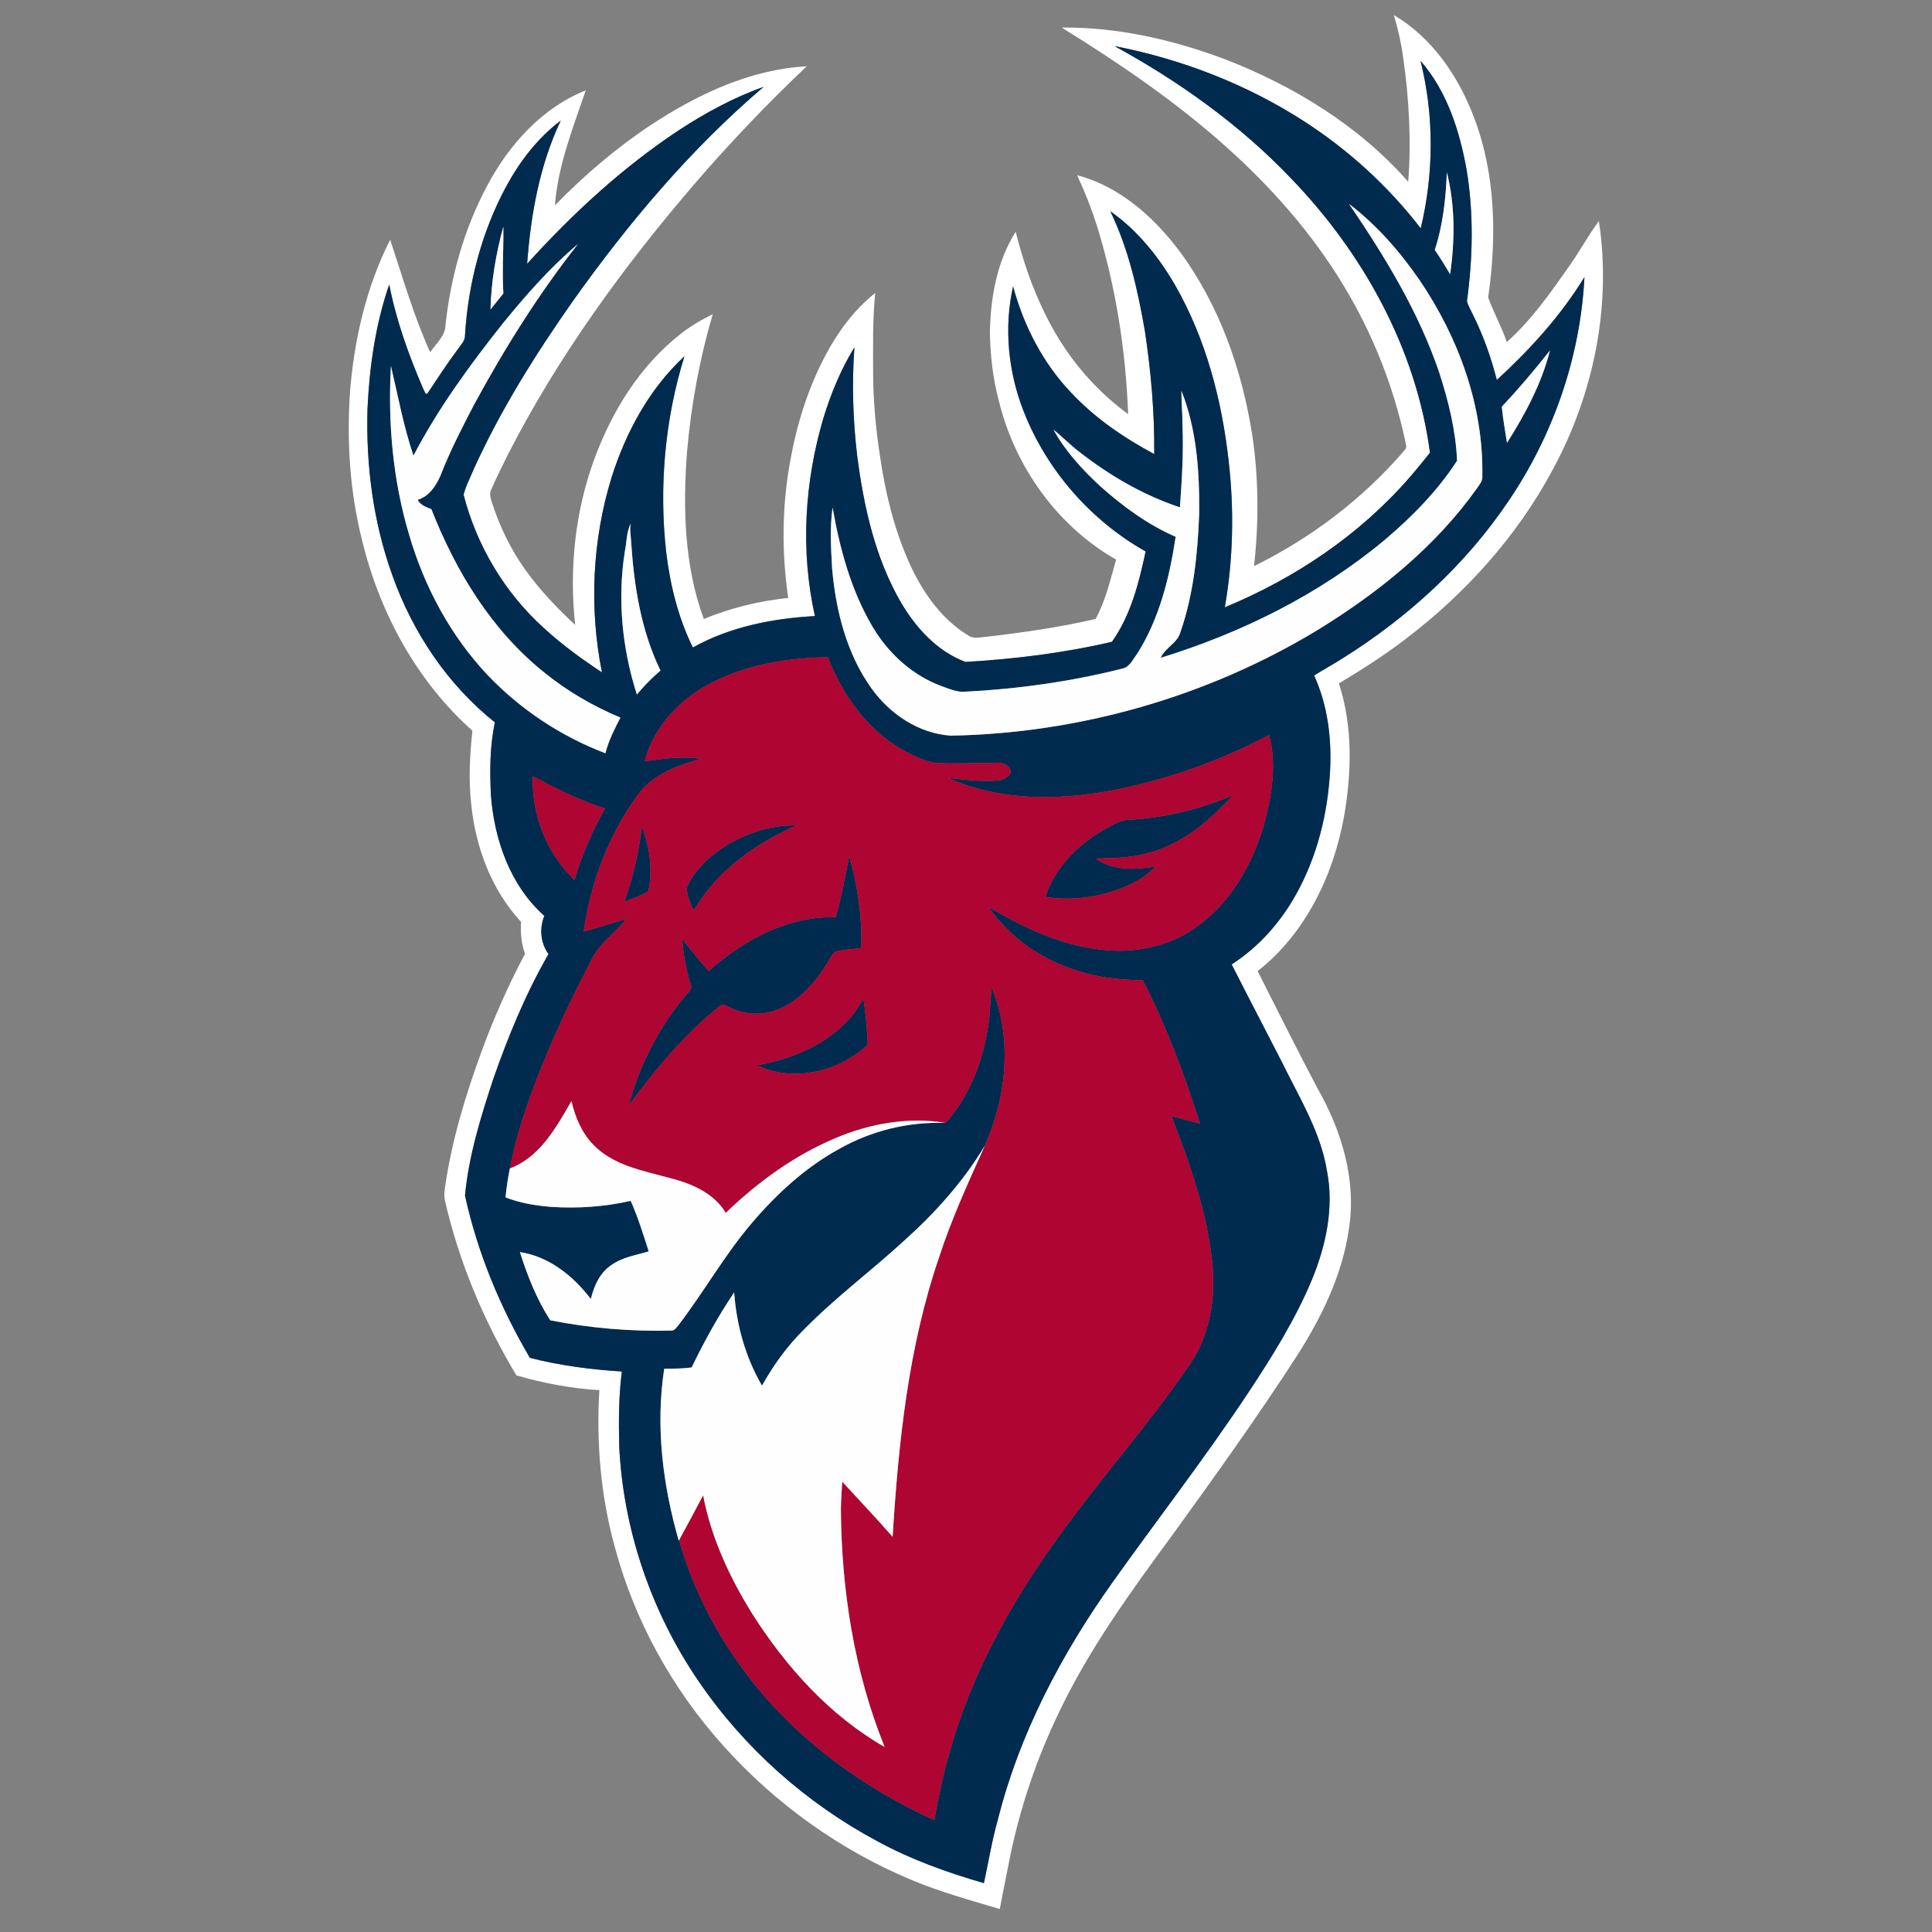
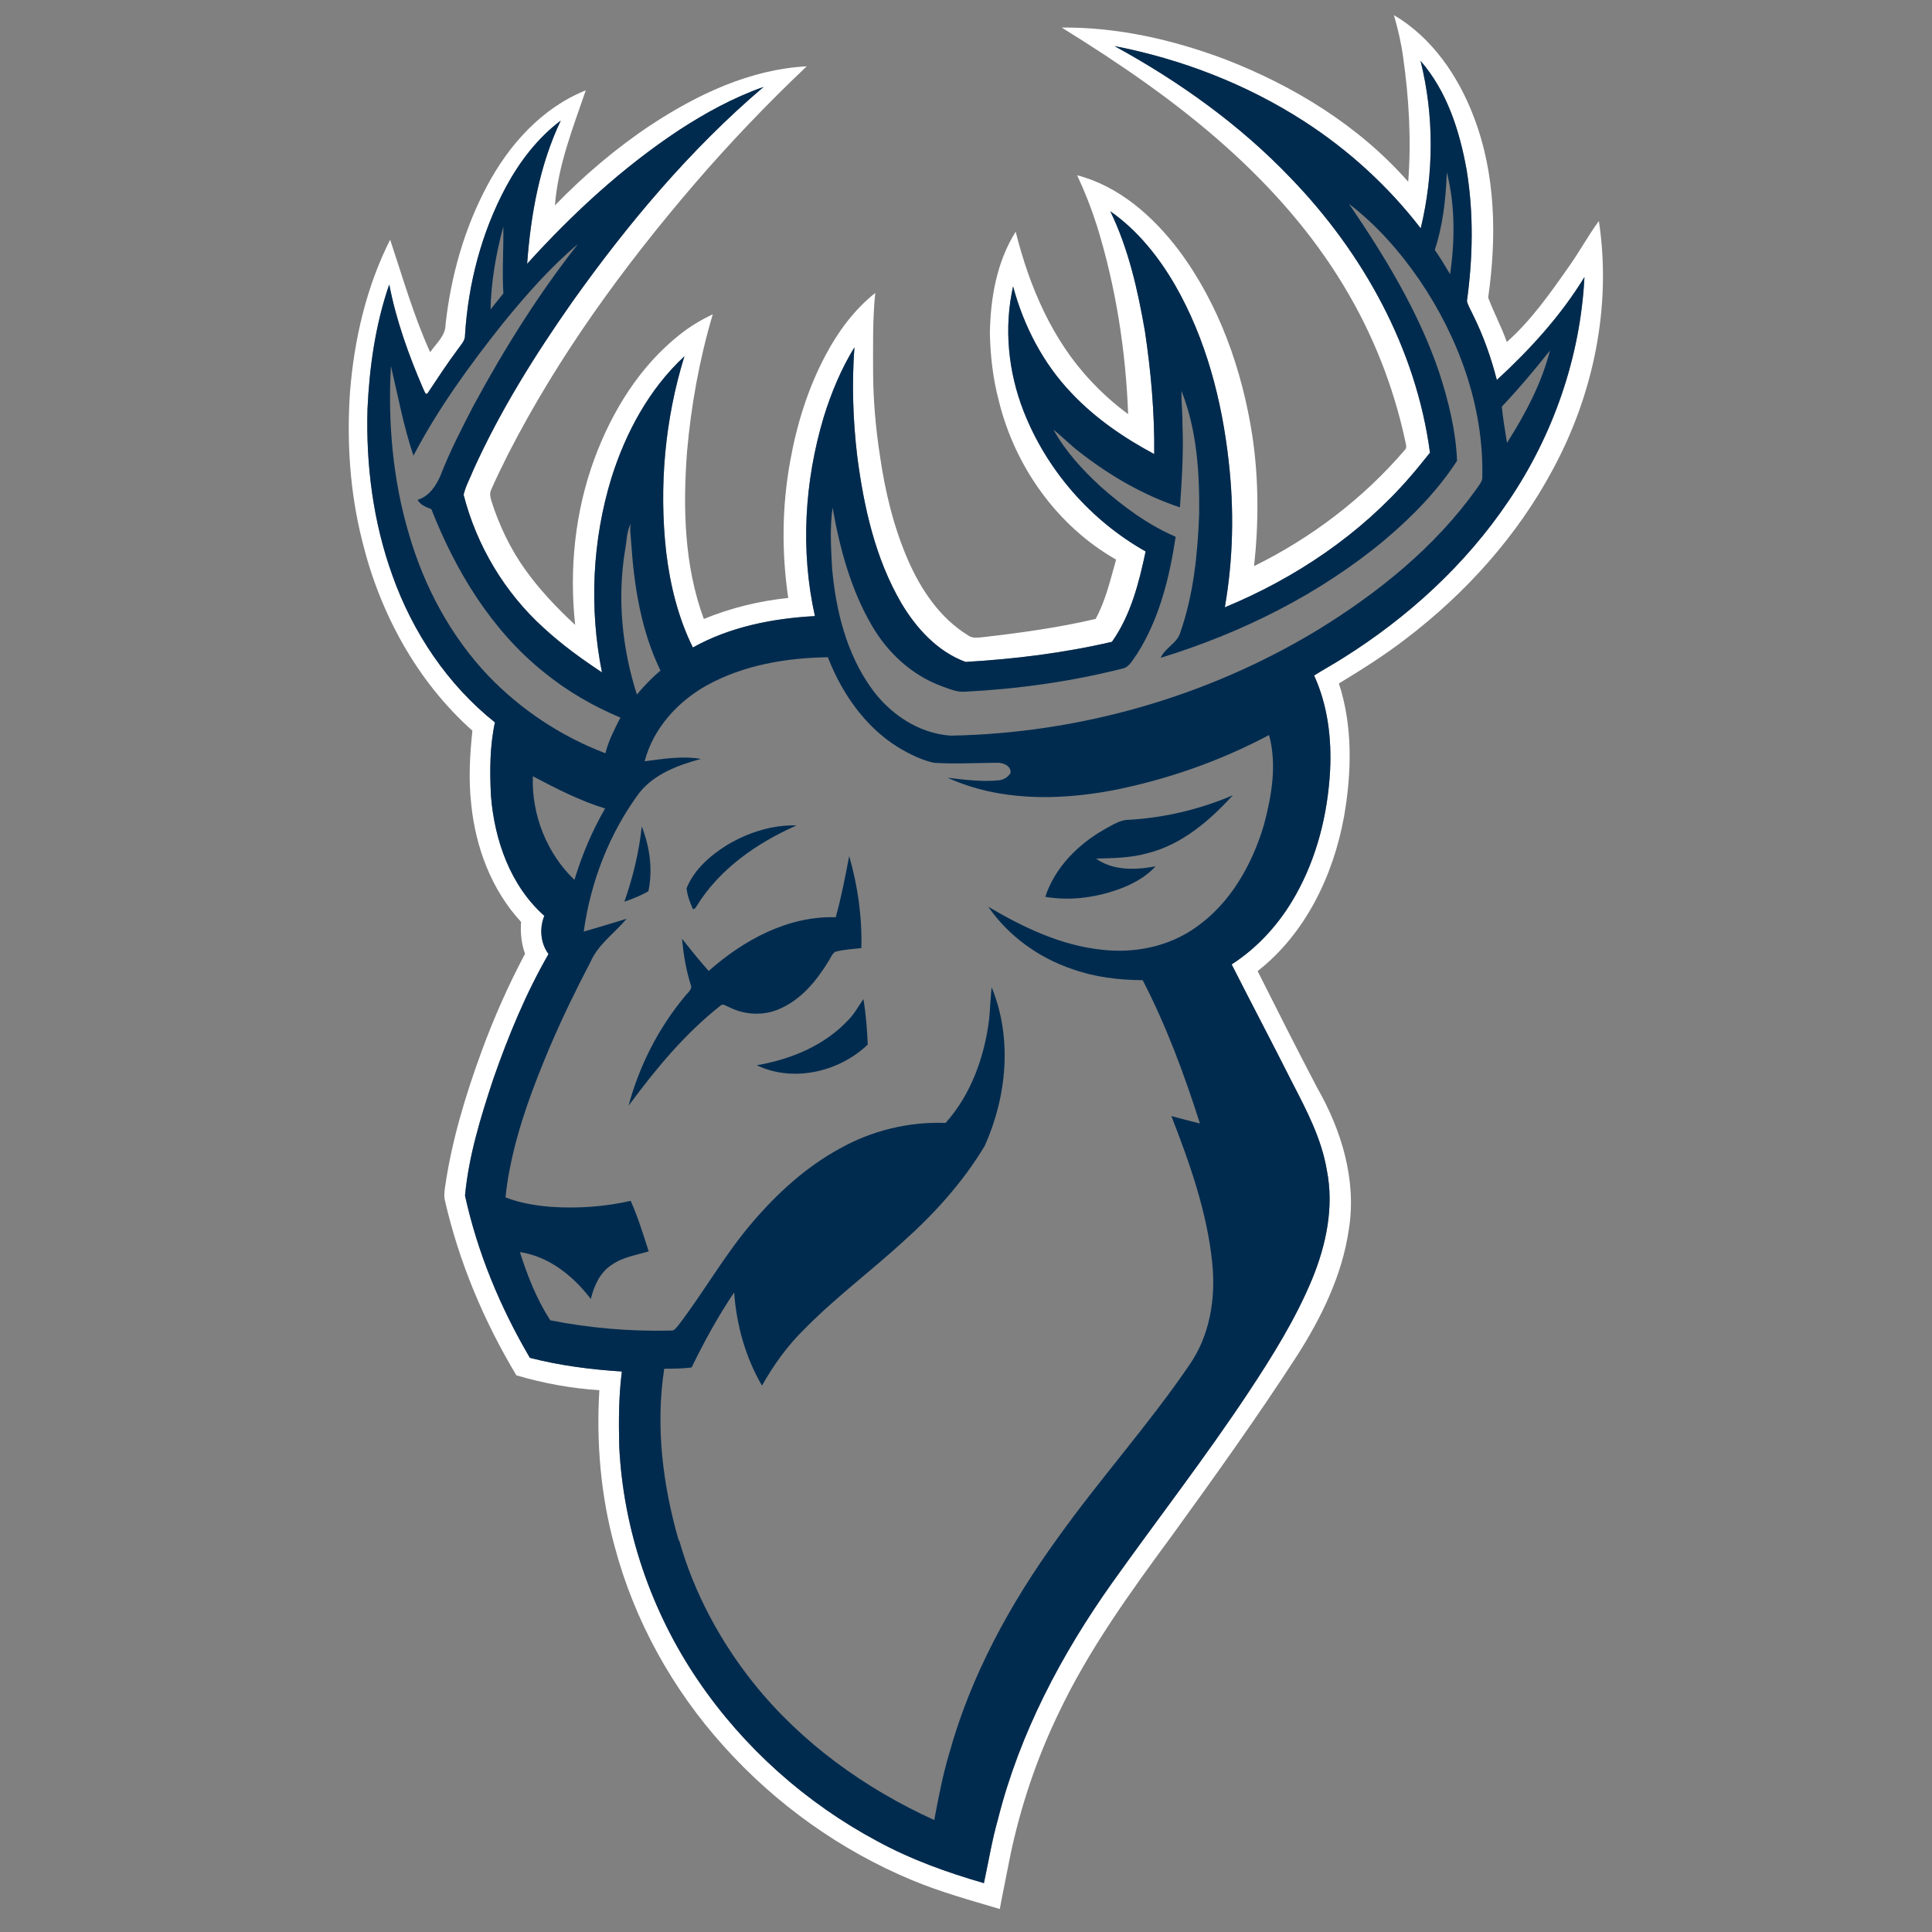
<svg xmlns="http://www.w3.org/2000/svg" version="1.1" id="Слой_1" x="0px" y="0px" viewBox="0 0 1024 1024" style="enable-background:new 0 0 1024 1024;" xml:space="preserve">
  <rect x="0" y="0" width="1024" height="1024" fill="#808080" stroke="none" />
  <path style="fill-rule:evenodd;clip-rule:evenodd;fill:#FFFFFF;" d="M738.793,8  c20.206,11.91,34.157,32.317,42.342,53.94  c11.676,30.388,12.2,63.876,7.628,95.758c2.922,7.962,7.104,15.512,9.869,23.597  c12.869-11.453,22.883-25.693,32.719-39.722  c5.687-7.94,10.326-16.582,16.081-24.455c6.858,45.142-2.81,91.945-24.5,131.889  c-18.823,35.183-46.111,65.448-77.771,89.558  c-11.285,8.709-23.362,16.292-35.518,23.686  c7.438,22.727,6.78,47.35,2.699,70.679  c-5.687,31.202-20.43,61.891-45.777,81.774  c10.405,20.675,20.809,41.35,31.57,61.835  c12.925,22.593,21.02,49.044,16.75,75.206  c-3.479,24.021-14.352,46.234-27.254,66.53  c-21.043,32.54-43.625,64.043-66.329,95.435  c-22.181,30.143-44.316,60.664-60.375,94.62  c-11.408,23.675-19.861,48.766-25.314,74.482  c-1.851,9.68-3.925,19.314-5.709,29.005c-15.645-4.672-31.447-8.988-46.535-15.311  c-37.982-15.802-72.251-40.324-99.717-70.913  c-27.21-30.165-47.472-66.697-57.888-105.995  c-7.371-26.886-9.78-54.988-8.096-82.778c-14.899-0.926-29.663-3.647-43.982-7.873  c-17.329-28.872-30.522-60.33-37.993-93.205c-0.401-2.141-0.089-4.316,0.178-6.446  c3.546-24.768,10.873-48.81,19.449-72.251  c6.49-17.664,14.129-34.904,22.961-51.531c-1.963-5.397-2.509-11.174-2.107-16.884  c-15.691-16.961-24.132-39.61-26.418-62.381  c-1.472-12.958-0.759-26.039,0.625-38.964  c-29.452-26.206-49.022-62.315-58.345-100.364  c-6.569-25.838-8.341-52.758-6.513-79.298c2.219-27.801,8.642-55.602,21.266-80.581  c6.669,20.006,12.479,40.391,21.199,59.639c3.122-4.594,8.152-8.642,8.152-14.631  c2.821-25.615,9.925-50.929,22.113-73.7  c11.531-21.657,29.017-41.216,52.212-50.461  c-6.791,19.872-14.731,39.8-16.337,60.943  c15.378-15.813,32.25-30.21,50.628-42.443  c24.757-16.315,52.791-29.641,82.822-31.247  c-20.675,19.616-40.413,40.213-59.014,61.802  c-38.027,44.249-72.675,91.799-99.293,143.844  c-3.1,6.189-6.167,12.401-8.932,18.746c-0.993,1.94-0.424,4.126,0.156,6.089  c4.148,13.07,10.159,25.593,18.189,36.733  c7.616,10.549,16.627,20.017,26.15,28.849  c-3.19-29.641-0.089-60.085,10.248-88.108  c9.334-25.258,24.132-49.223,45.521-65.995c5.275-4.193,11.118-7.616,17.185-10.561  c-7.036,23.742-11.486,48.219-13.649,72.876  c-2.23,29.685-1.517,60.419,8.899,88.655c14.263-5.877,29.395-9.568,44.74-11.141  c-3.535-23.987-3.345-48.565,1.026-72.429c3.468-19.504,9.434-38.673,18.734-56.204  c6.624-12.512,15.222-24.176,26.362-33.031c-1.45,14.062-1.137,28.225-1.137,42.342  c0.067,14.62,1.372,29.228,3.58,43.681c2.732,19.058,7.248,37.994,14.965,55.68  c6.858,15.679,16.961,30.711,31.804,39.789c2.442,1.829,5.598,1.126,8.397,0.892  c19.85-2.297,39.733-5.041,59.193-9.613c5.342-9.724,7.806-20.82,10.861-31.436  c-31.392-17.876-53.806-49.569-62.248-84.484  c-3.078-11.631-4.416-23.641-4.662-35.64  c0.323-18.567,3.636-37.748,13.683-53.672c7.215,28.96,19.359,57.531,40.146,79.41  c5.933,6.356,12.456,12.144,19.46,17.285  c-1.283-33.756-6.524-67.467-16.527-99.762  c-2.91-9.167-6.423-18.144-10.516-26.853  c22.203,5.765,40.224,21.745,53.817,39.655  c21.467,28.726,33.678,63.508,39.097,98.725c3.356,22.76,3.356,45.944,0.87,68.783  c30.332-14.943,57.799-35.774,79.823-61.478c1.561-1.439,0.424-3.535,0.212-5.252  c-6.211-28.682-17.129-56.349-32.295-81.473  c-16.761-27.99-38.607-52.669-62.895-74.347  c-26.708-23.864-56.416-44.082-86.826-62.894  c29.474-0.29,58.702,6.367,86.201,16.66c36.689,14.14,71.37,35.361,97.476,65.08  c1.684-21.991,0.424-44.138-2.687-65.961  C742.685,22.798,740.934,15.338,738.793,8L738.793,8z M590.689,24.415  c34.213,18.712,66.385,41.629,93.372,69.92  c38.339,39.643,66.564,90.506,73.857,145.617  c-3.491,4.293-6.914,8.642-10.56,12.813  c-26.485,30.611-60.899,53.717-98.178,69.128  c4.472-25.593,4.996-51.799,2.03-77.592  c-3.624-32.373-12.077-64.712-28.358-93.126  c-8.754-15.099-19.961-29.15-34.369-39.198  c9.68,19.95,14.564,41.796,18.344,63.531  c3.234,21.556,5.152,43.346,4.94,65.158  c-16.091-8.587-31.369-19.058-43.914-32.395  c-15.032-15.713-25.258-35.562-30.901-56.471  c-4.929,21.991-2.587,45.331,5.62,66.251  c12.211,31.135,35.495,57.81,64.634,74.225  c-3.524,16.649-7.884,33.834-17.854,47.896  c-25.414,5.922-51.542,9.155-77.592,10.661  c-14.898-5.498-26.15-17.865-34.079-31.246  c-13.805-23.686-19.85-50.952-23.34-77.871  c-2.275-19.114-2.877-38.439-1.483-57.631  c-7.081,11.542-12.3,24.143-16.292,37.057  c-10.159,34.001-12.401,70.656-4.639,105.393  c-22.348,1.226-44.985,5.642-64.69,16.649  c-7.817-15.824-12.077-33.22-14.162-50.684  c-3.859-34.715-0.658-70.288,9.68-103.665  c-18.623,17.263-31.057,40.29-38.64,64.322  c-10.226,33.265-11.876,69.106-5.063,103.219  c-10.772-7.115-21.266-14.72-30.778-23.485  c-20.731-18.712-35.629-43.636-42.554-70.667  c1.071-4.606,3.457-8.788,5.185-13.17c14.218-31.436,32.618-60.809,52.401-89.023  c29.507-41.506,62.549-80.882,101.412-113.969  c-15.958,5.62-30.901,13.806-45.041,23.039  c-29.83,19.772-56.337,44.227-80.291,70.723  c1.929-25.983,6.557-52.212,17.82-75.909  c-12.3,9.256-21.802,21.757-29.083,35.216  c-12.913,24.098-19.95,51.163-21.656,78.395c0.156,3.1-2.264,5.297-3.858,7.65  c-5.621,7.516-10.728,15.389-15.925,23.173c-1.171,1.528-1.93-1.628-2.42-2.398  c-7.673-17.776-14.263-36.12-17.966-55.167c-7.304,21.177-10.482,43.569-11.52,65.883  c-0.859,29.853,3,60.04,13.159,88.209c10.717,30.221,29.206,57.944,54.375,78.005  c-2.743,12.768-2.766,25.938-2.097,38.93  c1.862,23.474,10.282,47.628,28.292,63.608  c-2.687,6.602-2.063,14.441,2.219,20.24c-12.122,21.043-21.389,43.602-29.362,66.496  c-6.601,20.028-12.925,40.447-14.898,61.523  c6.613,30.277,18.69,59.304,34.38,86.001c15.947,4.115,32.329,6.2,48.743,7.248  c-1.661,13.092-1.706,26.307-1.394,39.477  c2.096,44.383,16.984,87.952,42.03,124.618  c24.087,35.35,56.951,64.612,94.654,84.785  c17.865,9.769,37.101,16.66,56.616,22.291  c2.442-11.319,4.282-22.782,7.461-33.934  c11.43-45.398,33.611-87.372,60.597-125.366  c23.954-33.633,49.279-66.296,72.106-100.732  c12.646-19.125,24.901-38.707,33.733-59.939c7.483-18.177,11.776-38.373,7.851-57.921  c-2.743-16.527-10.616-31.514-18.222-46.234  c-10.572-21.032-21.589-41.818-32.217-62.816  c14.252-9.167,25.816-22.181,34.034-36.945  c11.241-20.039,16.895-42.889,18.133-65.738  c0.881-17.151-1.271-34.715-8.464-50.439c5.052-3.2,10.315-6.044,15.344-9.256  c34.313-21.5,64.913-49.435,87.607-83.09  c23.809-35.038,38.183-76.488,40.335-118.842  c-12.512,20.463-28.838,38.361-46.435,54.553  c-3.033-11.821-7.104-23.374-12.534-34.313c-1.127-2.487-2.643-4.829-3.312-7.483  c3.145-23.006,3.624-46.569-0.167-69.541  c-3.691-20.675-10.404-41.729-24.422-57.798  c7.237,28.994,7.092,59.75,0.089,88.755  c-17.218-22.348-38.339-41.617-62.058-56.884  C660.531,44.544,626.162,31.307,590.689,24.415z" />
  <path style="fill-rule:evenodd;clip-rule:evenodd;fill:#002B4F;" d="M590.689,24.415  c35.473,6.892,69.842,20.128,100.264,39.722  c23.719,15.266,44.84,34.536,62.058,56.884  c7.003-29.005,7.148-59.761-0.089-88.755c14.017,16.069,20.731,37.123,24.422,57.798  c3.791,22.972,3.312,46.536,0.167,69.541c0.669,2.654,2.186,4.996,3.312,7.483  c5.431,10.94,9.501,22.493,12.534,34.313  c17.597-16.192,33.923-34.09,46.435-54.553  c-2.152,42.354-16.526,83.804-40.335,118.842  c-22.694,33.655-53.293,61.59-87.607,83.09  c-5.029,3.212-10.293,6.055-15.344,9.256c7.193,15.724,9.345,33.288,8.464,50.439  c-1.238,22.849-6.892,45.699-18.133,65.738  c-8.219,14.765-19.783,27.778-34.034,36.945  c10.627,20.998,21.645,41.785,32.217,62.816  c7.606,14.72,15.478,29.708,18.222,46.234c3.925,19.549-0.368,39.744-7.851,57.921  c-8.832,21.232-21.087,40.814-33.733,59.939  c-22.827,34.436-48.152,67.099-72.106,100.732  c-26.987,37.993-49.167,79.968-60.597,125.366  c-3.179,11.152-5.018,22.615-7.461,33.934  c-19.515-5.631-38.751-12.523-56.616-22.291  c-37.704-20.173-70.567-49.435-94.654-84.785  c-25.046-36.666-39.934-80.235-42.03-124.618  c-0.312-13.17-0.268-26.385,1.394-39.477c-16.415-1.048-32.796-3.134-48.743-7.248  c-15.69-26.697-27.767-55.724-34.38-86.001  c1.973-21.076,8.297-41.495,14.898-61.523c7.973-22.894,17.24-45.453,29.362-66.496  c-4.283-5.799-4.907-13.638-2.219-20.24  c-18.01-15.98-26.429-40.134-28.292-63.608  c-0.669-12.992-0.647-26.162,2.097-38.93c-25.169-20.061-43.658-47.784-54.375-78.005  c-10.159-28.169-14.017-58.356-13.159-88.209  c1.037-22.314,4.215-44.707,11.52-65.883  c3.702,19.047,10.293,37.391,17.966,55.167c0.49,0.769,1.249,3.925,2.42,2.398  c5.196-7.784,10.303-15.657,15.925-23.173c1.594-2.353,4.015-4.55,3.858-7.65  c1.706-27.232,8.743-54.297,21.656-78.395c7.282-13.46,16.783-25.961,29.083-35.216  c-11.263,23.697-15.891,49.926-17.82,75.909  c23.954-26.496,50.461-50.951,80.291-70.723  c14.14-9.233,29.083-17.419,45.041-23.039  c-38.863,33.087-71.905,72.463-101.412,113.969  c-19.783,28.213-38.183,57.587-52.401,89.023  c-1.728,4.382-4.114,8.564-5.185,13.17c6.926,27.031,21.824,51.955,42.554,70.667  c9.512,8.765,20.006,16.371,30.778,23.485  c-6.814-34.113-5.163-69.954,5.063-103.219  c7.583-24.032,20.017-47.059,38.64-64.322  c-10.338,33.376-13.538,68.95-9.68,103.665  c2.085,17.463,6.345,34.86,14.162,50.684  c19.705-11.007,42.342-15.423,64.69-16.649  c-7.762-34.737-5.52-71.392,4.639-105.393  c3.992-12.913,9.211-25.515,16.292-37.057  c-1.394,19.192-0.792,38.518,1.483,57.631c3.491,26.92,9.535,54.185,23.34,77.871  c7.929,13.382,19.181,25.749,34.079,31.246  c26.05-1.506,52.178-4.739,77.592-10.661  c9.969-14.062,14.33-31.246,17.854-47.896  c-29.139-16.415-52.423-43.089-64.634-74.225  c-8.208-20.92-10.549-44.26-5.62-66.251  c5.643,20.909,15.869,40.759,30.901,56.471  c12.545,13.337,27.823,23.809,43.914,32.395  c0.212-21.813-1.706-43.603-4.94-65.158c-3.78-21.735-8.664-43.58-18.344-63.531  c14.408,10.048,25.615,24.098,34.369,39.198  c16.281,28.414,24.734,60.753,28.358,93.126  c2.966,25.794,2.442,52-2.03,77.592  c37.28-15.412,71.693-38.517,98.178-69.128  c3.647-4.171,7.07-8.52,10.56-12.813  c-7.293-55.111-35.518-105.973-73.857-145.617  C657.074,66.044,624.902,43.127,590.689,24.415L590.689,24.415z M766.85,91.291  c-0.524,13.895-2.007,27.901-6.39,41.16c2.9,4.16,5.52,8.52,8.13,12.88  C771.165,127.455,771.299,108.91,766.85,91.291L766.85,91.291z M715.017,108.063  c19.013,27.957,36.889,57.174,47.796,89.357c4.907,15.155,8.81,30.867,9.456,46.814  c-10.348,15.936-23.82,29.652-38.283,41.896  c-34.648,28.894-75.83,49.301-118.809,62.538  c2.387-5.453,8.899-7.761,10.471-13.627c7.003-20.129,9.144-41.562,9.947-62.739  c0.201-21.957-1.193-44.506-9.401-65.125c-0.067,6.133,0.591,12.244,0.558,18.389  c0.602,14.463-0.357,28.927-1.36,43.346  c-19.27-6.401-37.113-16.75-53.081-29.217  c-4.896-3.691-9.155-8.141-13.94-11.943  c6.312,11.408,15.255,21.132,24.779,29.953  c12.021,10.672,25.146,20.396,39.978,26.797  c-3.267,21.589-8.642,43.547-20.507,62.17c-2.242,2.911-3.97,7.104-7.996,7.773  c-27.165,6.825-55.044,10.739-83.023,12.166c-4.338,0.413-8.386-1.494-12.378-2.877  c-15.724-5.743-28.682-17.642-37.023-32.016  c-11.241-19.158-17.095-40.982-20.92-62.705  c-1.494,10.694-0.847,21.567-0.245,32.317c1.974,22.281,7.628,45.019,20.809,63.441  c9.746,13.638,25.024,23.976,42.03,25.135  c68.18-1.215,136.015-20.586,194.382-55.925  c32.183-19.738,62.37-44.004,84.417-74.96c1.316-2.03,3.278-4.015,2.977-6.635  c0.725-37.079-12.557-73.422-33.209-103.843  C742.004,133.366,729.682,119.27,715.017,108.063L715.017,108.063z M259.979,164.021  c2.264-2.833,4.516-5.687,6.814-8.498c-0.714-11.787,0.167-23.597-0.022-35.384  C262.867,134.447,260.336,149.179,259.979,164.021L259.979,164.021z M266.67,171.236  c-17.62,22.136-34.38,45.164-47.528,70.266  c-5.252-15.478-8.174-31.626-11.943-47.506  c-1.673,30.054,1.004,60.531,9.646,89.424  c8.04,27.6,22.002,53.672,41.829,74.615  c17.33,18.11,38.774,32.317,62.203,41.205c1.661-6.691,4.851-12.802,7.951-18.891  c-14.553-6.1-28.325-14.095-40.569-24.076  c-27.779-22.269-46.758-53.605-59.627-86.413c-2.777-1.059-5.81-2.175-7.304-4.94  c6-1.74,9.758-7.349,12.11-12.791c4.974-12.847,11.308-25.113,17.642-37.324  c16.169-29.842,34.202-58.758,55.222-85.421  C291.549,141.752,278.825,156.36,266.67,171.236L266.67,171.236z M795.989,215.541  c0.614,6.434,1.74,12.813,2.755,19.192c9.635-15.2,18.322-31.425,22.76-48.955  C813.396,196.037,804.966,206.04,795.989,215.541L795.989,215.541z M331.193,292.23  c-4.037,25.359-1.45,51.509,6.368,75.898c3.78-4.606,7.984-8.855,12.501-12.724  c-10.204-20.987-13.94-44.327-15.49-67.411c-0.134-3.49-0.914-7.003-0.268-10.494  C331.984,282.049,332.208,287.324,331.193,292.23L331.193,292.23z M374.84,363.143  c-15.612,8.586-28.581,22.894-33.176,40.357c9.847-1.271,19.905-2.977,29.808-1.249  c-11.876,3.234-24.366,7.828-32.384,17.664  c-16.047,21.522-26.028,47.294-29.697,73.834  c7.617-2.13,15.155-4.516,22.738-6.78c-6.379,7.639-15.111,13.549-19.17,22.916  c-7.639,14.564-14.82,29.373-21.311,44.495  c-8.876,20.998-17.05,42.499-21.422,64.947c-1.026,5.063-1.773,10.17-2.308,15.311  c7.672,2.989,15.868,4.36,24.054,5.018c14.162,0.959,28.47-0.022,42.309-3.178  c3.881,8.665,6.624,17.765,9.546,26.775c-6.646,2.041-13.85,3.033-19.638,7.171  c-6.223,4.026-9.356,11.129-11.04,18.077  c-9.278-12.155-22.058-22.526-37.581-24.868  c3.981,12.568,8.888,25.035,16.08,36.153c21.021,4.16,42.543,5.977,63.965,5.442  c1.896,0.245,2.877-1.684,3.97-2.833c13.605-17.764,24.567-37.469,39.175-54.475  c13.08-15.311,28.191-29.184,45.922-38.919  c17.107-9.702,36.834-14.564,56.505-13.817  c13.594-15.211,20.664-35.194,23.106-55.2c0.502-5.576,0.725-11.163,1.294-16.727  c11.074,26.898,8.074,57.888-3.647,84.06  c-11.464,19.08-26.474,35.763-43.023,50.55  c-17.263,15.857-36.176,29.886-52.613,46.647  c-8.955,8.765-16.326,19.002-22.426,29.908  c-8.765-14.965-13.516-32.161-14.765-49.401  c-8.531,12.635-15.88,26.061-22.537,39.766  c-4.817,0.658-9.68,0.647-14.519,0.669c-4.706,30.466-0.769,61.701,7.706,91.164  l0.179-0.323c7.839,27.823,21.823,53.817,39.889,76.332  c25.269,31.358,58.813,55.445,95.346,72.039  c2.219-11.866,4.483-23.753,7.951-35.339  c11.43-41.316,32.317-79.432,57.363-114.002  c22.37-31.358,48.242-60.073,69.942-91.922  c10.839-15.567,13.995-35.283,12.1-53.873  c-2.732-27.032-11.899-52.847-21.679-78.005c5.018,1.36,10.047,2.743,15.133,3.937  c-8.286-25.972-17.798-51.71-30.343-75.953  c-12.601-0.056-25.325-1.595-37.246-5.844  c-17.82-5.966-33.867-17.541-44.573-33.053  c18.556,10.939,38.595,20.552,60.285,22.771  c17.251,2.018,35.417-1.673,49.68-11.832  c18.289-12.746,29.797-33.142,36.064-54.163c4.137-15.456,7.059-32.049,2.777-47.807  c-25.994,13.828-54.13,23.664-83.001,29.351  c-28.972,5.398-60.084,5.721-87.372-6.713c9.01,1.071,18.11,2.241,27.187,1.372  c2.52-0.312,4.94-1.706,6.178-3.959c0.334-3.792-4.026-5.464-7.171-5.342  c-11.129,0.056-22.303,0.702-33.432,0.022c-6.791-1.505-13.103-4.728-19.047-8.263  c-17.553-10.906-29.797-28.682-37.202-47.706  C416.803,348.691,394.277,352.438,374.84,363.143L374.84,363.143z M282.427,411.44  c-0.769,20.262,7.35,40.87,22.047,54.91  c3.97-13.17,9.345-25.916,16.236-37.837  C307.284,424.387,294.794,417.942,282.427,411.44L282.427,411.44z M598.562,434.502  c-4.974-0.056-9.156,2.922-13.36,5.163c-13.928,7.962-26.106,20.184-31.18,35.674  c14.084,2.42,28.704,0.145,41.896-5.152c6.122-2.576,12.044-6.011,16.538-10.995  c-10.505,1.929-22.459,2.398-31.559-4.126c9.11-0.234,18.322-0.312,27.176-2.81  c18.222-4.505,32.986-17.173,45.342-30.756  C636.053,428.959,617.419,433.386,598.562,434.502L598.562,434.502z M385.099,448.029  c-8.799,5.553-17.251,12.925-21.21,22.783c0.401,3.88,1.829,7.583,3.412,11.118  c0.925-0.234,1.572-0.825,1.974-1.751c12.155-19.727,32.016-33.454,52.903-42.677  C409.12,437.111,396.229,441.36,385.099,448.029L385.099,448.029z M330.936,477.915  c4.383-1.483,8.687-3.212,12.713-5.52c2.453-11.464,0.725-23.53-3.501-34.38  C338.698,451.653,335.475,464.99,330.936,477.915L330.936,477.915z M450.09,453.749  c-2.085,10.861-4.137,21.734-7.137,32.406  c-25.303-0.758-48.866,12.099-67.322,28.481c-4.94-5.509-9.557-11.285-14.151-17.073  c0.769,8.118,2.085,16.214,4.505,24.02c1.416,2.855-1.74,4.661-3.167,6.702  c-13.906,16.783-24.043,36.733-29.674,57.776  c14.296-19.348,29.786-38.138,48.766-53.081c1.372-1.294,3.022,0.357,4.416,0.758  c8.107,4.193,18.043,4.795,26.474,1.149c11.486-4.751,19.761-14.743,26.117-25.08  c1.204-1.74,1.918-3.959,3.613-5.275c4.55-1.282,9.312-1.506,13.995-2.03  C456.982,486.067,454.64,469.529,450.09,453.749L450.09,453.749z M449.733,540.508  c-12.623,13.605-30.622,21.043-48.643,24.087  c19.247,9.267,43.725,3.557,58.835-10.962c-0.334-8.074-0.981-16.148-2.275-24.11  C455.064,533.215,452.912,537.263,449.733,540.508z" />
-   <path style="fill-rule:evenodd;clip-rule:evenodd;fill:#AE0532;" d="M374.84,363.143  c19.437-10.706,41.963-14.452,63.932-14.798  c7.405,19.025,19.649,36.8,37.202,47.706c5.944,3.535,12.255,6.758,19.047,8.263  c11.129,0.68,22.303,0.033,33.432-0.022c3.145-0.123,7.505,1.55,7.171,5.342  c-1.238,2.253-3.658,3.646-6.178,3.959c-9.077,0.87-18.177-0.301-27.187-1.372  c27.288,12.434,58.4,12.111,87.372,6.713  c28.871-5.687,57.007-15.523,83.001-29.351c4.282,15.757,1.36,32.351-2.777,47.807  c-6.267,21.021-17.775,41.417-36.064,54.163  c-14.263,10.159-32.429,13.85-49.68,11.832  c-21.69-2.219-41.729-11.832-60.285-22.771  c10.706,15.512,26.752,27.087,44.573,33.053  c11.921,4.249,24.645,5.787,37.246,5.844  c12.545,24.243,22.058,49.981,30.343,75.953  c-5.085-1.193-10.114-2.576-15.133-3.937c9.78,25.158,18.946,50.974,21.679,78.005  c1.896,18.59-1.26,38.305-12.1,53.873  c-21.701,31.849-47.572,60.564-69.942,91.922  c-25.046,34.57-45.933,72.686-57.363,114.002  c-3.468,11.587-5.732,23.474-7.951,35.339  c-36.532-16.594-70.076-40.681-95.346-72.039  c-18.065-22.515-32.049-48.509-39.889-76.332  c4.326-7.884,8.542-15.824,12.735-23.775c4.26,22.571,14.14,43.725,26.228,63.129  c17.887,28.012,40.882,53.65,69.976,70.288  c-16.17-39.912-22.883-83.179-23.195-126.09  c0.067-4.851,0.435-9.702,0.725-14.542c8.888,9.758,18.021,19.292,26.697,29.251  c3.089-49.937,8.308-100.341,24.544-147.947  c6.59-20.352,15.534-39.811,24.288-59.293  c11.72-26.173,14.72-57.163,3.647-84.06c-0.569,5.565-0.792,11.152-1.294,16.727  c-2.442,20.006-9.512,39.989-23.106,55.2c-19.861-3.323-40.424,0.357-58.813,8.241  c-21.623,9.155-40.848,23.217-57.709,39.432  c-6.378-10.717-18.534-15.69-30.087-18.59  c-14.051-3.814-29.596-6.613-40.134-17.541  c-6.1-6.323-9.624-14.642-11.553-23.117  c-8.085,13.906-16.705,29.764-32.663,35.719  c4.371-22.448,12.546-43.948,21.422-64.947c6.49-15.121,13.672-29.93,21.311-44.495  c4.059-9.367,12.791-15.278,19.17-22.916c-7.583,2.264-15.122,4.65-22.738,6.78  c3.669-26.541,13.65-52.312,29.697-73.834c8.018-9.836,20.508-14.43,32.384-17.664  c-9.903-1.728-19.961-0.023-29.808,1.249  C346.259,386.037,359.228,371.73,374.84,363.143L374.84,363.143z M598.562,434.502  c-4.974-0.056-9.156,2.922-13.36,5.163c-13.928,7.962-26.106,20.184-31.18,35.674  c14.084,2.42,28.704,0.145,41.896-5.152c6.122-2.576,12.044-6.011,16.538-10.995  c-10.505,1.929-22.459,2.398-31.559-4.126c9.11-0.234,18.322-0.312,27.176-2.81  c18.222-4.505,32.986-17.173,45.342-30.756  C636.053,428.959,617.419,433.386,598.562,434.502L598.562,434.502z M385.099,448.029  c-8.799,5.553-17.251,12.925-21.21,22.783c0.401,3.88,1.829,7.583,3.412,11.118  c0.925-0.234,1.572-0.825,1.974-1.751c12.155-19.727,32.016-33.454,52.903-42.677  C409.12,437.111,396.229,441.36,385.099,448.029L385.099,448.029z M330.936,477.915  c4.383-1.483,8.687-3.212,12.713-5.52c2.453-11.464,0.725-23.53-3.501-34.38  C338.698,451.653,335.475,464.99,330.936,477.915L330.936,477.915z M450.09,453.749  c-2.085,10.861-4.137,21.734-7.137,32.406  c-25.303-0.758-48.866,12.099-67.322,28.481c-4.94-5.509-9.557-11.285-14.151-17.073  c0.769,8.118,2.085,16.214,4.505,24.02c1.416,2.855-1.74,4.661-3.167,6.702  c-13.906,16.783-24.043,36.733-29.674,57.776  c14.296-19.348,29.786-38.138,48.766-53.081c1.372-1.294,3.022,0.357,4.416,0.758  c8.107,4.193,18.043,4.795,26.474,1.149c11.486-4.751,19.761-14.743,26.117-25.08  c1.204-1.74,1.918-3.959,3.613-5.275c4.55-1.282,9.312-1.506,13.995-2.03  C456.982,486.067,454.64,469.529,450.09,453.749L450.09,453.749z M449.733,540.508  c-12.623,13.605-30.622,21.043-48.643,24.087  c19.247,9.267,43.725,3.557,58.835-10.962c-0.334-8.074-0.981-16.148-2.275-24.11  C455.064,533.215,452.912,537.263,449.733,540.508L449.733,540.508z M282.427,411.44  c-0.769,20.262,7.35,40.87,22.047,54.91  c3.97-13.17,9.345-25.916,16.236-37.837  C307.284,424.387,294.794,417.942,282.427,411.44z" />
-   <path style="fill-rule:evenodd;clip-rule:evenodd;fill:#FEFEFE;" d="M478.917,657.867  c16.549-14.787,31.559-31.47,43.023-50.55  c-8.754,19.482-17.698,38.941-24.288,59.293  c-16.237,47.606-21.456,98.011-24.544,147.947  c-8.676-9.958-17.809-19.493-26.697-29.251c-0.29,4.84-0.658,9.691-0.725,14.542  c0.312,42.911,7.025,86.179,23.195,126.09  c-29.094-16.638-52.089-42.276-69.976-70.288  c-12.088-19.404-21.968-40.558-26.228-63.129  c-4.193,7.951-8.408,15.891-12.735,23.775l-0.179,0.323  c-8.475-29.462-12.412-60.698-7.706-91.164c4.84-0.022,9.702-0.011,14.519-0.669  c6.657-13.705,14.006-27.132,22.537-39.766  c1.249,17.24,6,34.436,14.765,49.401c6.1-10.906,13.471-21.143,22.426-29.908  C442.741,687.753,461.654,673.724,478.917,657.867L478.917,657.867z M270.227,619.327  c-1.026,5.063-1.773,10.17-2.308,15.311c7.672,2.989,15.868,4.36,24.054,5.018  c14.162,0.959,28.47-0.022,42.309-3.178c3.881,8.665,6.624,17.765,9.546,26.775  c-6.646,2.041-13.85,3.033-19.638,7.171c-6.223,4.026-9.356,11.129-11.04,18.077  c-9.278-12.155-22.058-22.526-37.581-24.868  c3.981,12.568,8.888,25.035,16.08,36.153c21.021,4.16,42.543,5.977,63.965,5.442  c1.896,0.245,2.877-1.684,3.97-2.833c13.605-17.764,24.567-37.469,39.175-54.475  c13.08-15.311,28.191-29.184,45.922-38.919  c17.107-9.702,36.834-14.564,56.505-13.817c-19.861-3.323-40.424,0.357-58.813,8.241  c-21.623,9.155-40.848,23.217-57.709,39.432  c-6.378-10.717-18.534-15.69-30.087-18.59  c-14.051-3.814-29.596-6.613-40.134-17.541  c-6.1-6.323-9.624-14.642-11.553-23.117  C294.805,597.515,286.185,613.372,270.227,619.327L270.227,619.327z M331.193,292.23  c1.015-4.907,0.792-10.181,3.111-14.731c-0.647,3.49,0.134,7.003,0.268,10.494  c1.55,23.084,5.286,46.424,15.49,67.411c-4.517,3.869-8.721,8.118-12.501,12.724  C329.743,343.739,327.156,317.589,331.193,292.23L331.193,292.23z M795.989,215.541  c8.977-9.501,17.408-19.504,25.515-29.763  c-4.438,17.53-13.125,33.755-22.76,48.955  C797.729,228.354,796.602,221.976,795.989,215.541L795.989,215.541z M266.67,171.236  c-17.62,22.136-34.38,45.164-47.528,70.266  c-5.252-15.478-8.174-31.626-11.943-47.506  c-1.673,30.054,1.004,60.531,9.646,89.424  c8.04,27.6,22.002,53.672,41.829,74.615  c17.33,18.11,38.774,32.317,62.203,41.205c1.661-6.691,4.851-12.802,7.951-18.891  c-14.553-6.1-28.325-14.095-40.569-24.076  c-27.779-22.269-46.758-53.605-59.627-86.413c-2.777-1.059-5.81-2.175-7.304-4.94  c6-1.74,9.758-7.349,12.11-12.791c4.974-12.847,11.308-25.113,17.642-37.324  c16.169-29.842,34.202-58.758,55.222-85.421  C291.549,141.752,278.825,156.36,266.67,171.236L266.67,171.236z M259.979,164.021  c0.357-14.843,2.889-29.574,6.792-43.881c0.189,11.787-0.691,23.596,0.022,35.384  C264.495,158.334,262.243,161.189,259.979,164.021L259.979,164.021z M715.017,108.063  c14.664,11.207,26.987,25.303,37.425,40.48  c20.652,30.421,33.934,66.764,33.209,103.843c0.301,2.62-1.662,4.605-2.977,6.635  c-22.047,30.957-52.234,55.223-84.417,74.96  c-58.367,35.339-126.202,54.71-194.382,55.925  c-17.006-1.16-32.284-11.497-42.03-25.135  c-13.181-18.422-18.835-41.16-20.809-63.441  c-0.602-10.75-1.249-21.623,0.245-32.317c3.825,21.723,9.68,43.547,20.92,62.705  c8.341,14.374,21.299,26.273,37.023,32.016c3.992,1.383,8.04,3.29,12.378,2.877  c27.979-1.428,55.858-5.342,83.023-12.166c4.026-0.669,5.754-4.862,7.996-7.773  c11.865-18.623,17.24-40.58,20.507-62.17  c-14.831-6.401-27.957-16.125-39.978-26.797  c-9.524-8.821-18.467-18.545-24.779-29.953c4.784,3.803,9.044,8.252,13.94,11.943  c15.969,12.467,33.811,22.816,53.081,29.217c1.004-14.419,1.963-28.882,1.36-43.346  c0.034-6.144-0.625-12.256-0.558-18.389c8.207,20.619,9.601,43.167,9.401,65.125  c-0.803,21.177-2.944,42.61-9.947,62.739c-1.572,5.866-8.085,8.174-10.471,13.627  c42.978-13.237,84.161-33.644,118.809-62.538  c14.463-12.244,27.935-25.961,38.283-41.896c-0.647-15.947-4.55-31.659-9.456-46.814  C751.907,165.237,734.031,136.02,715.017,108.063L715.017,108.063z M766.85,91.291  c-0.524,13.895-2.007,27.901-6.39,41.16c2.9,4.16,5.52,8.52,8.13,12.88  C771.165,127.455,771.299,108.91,766.85,91.291z" />
</svg>